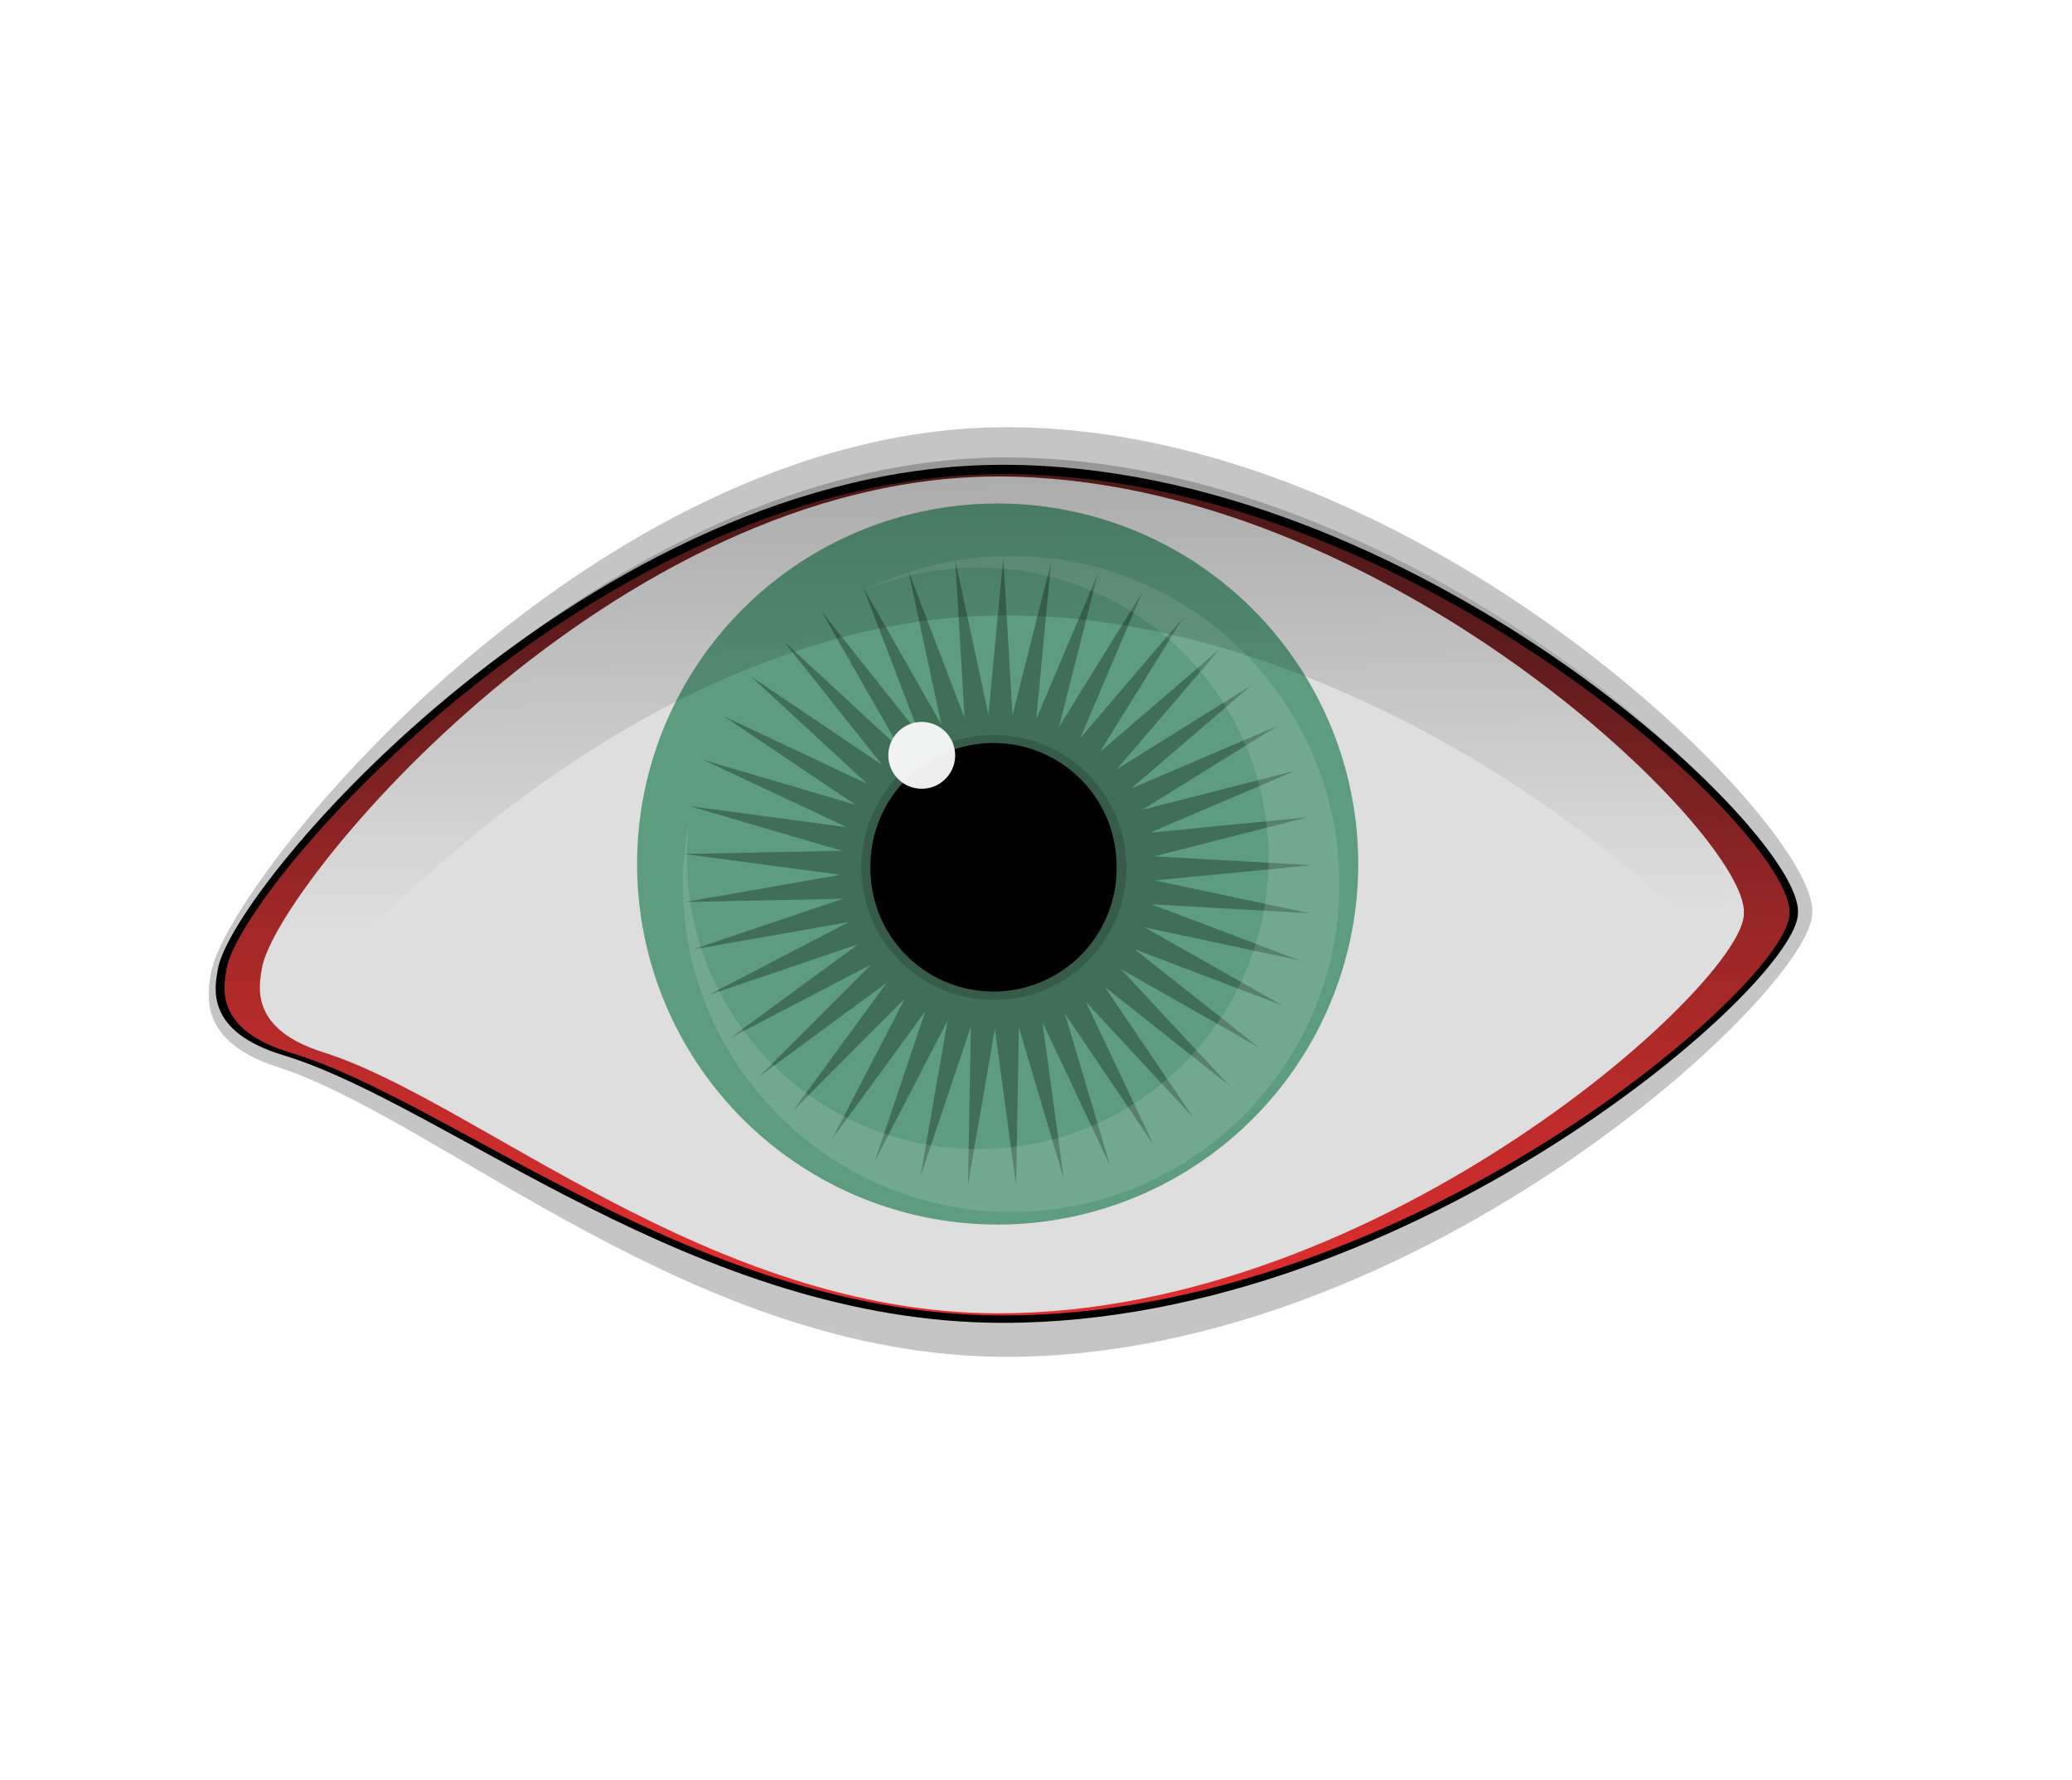
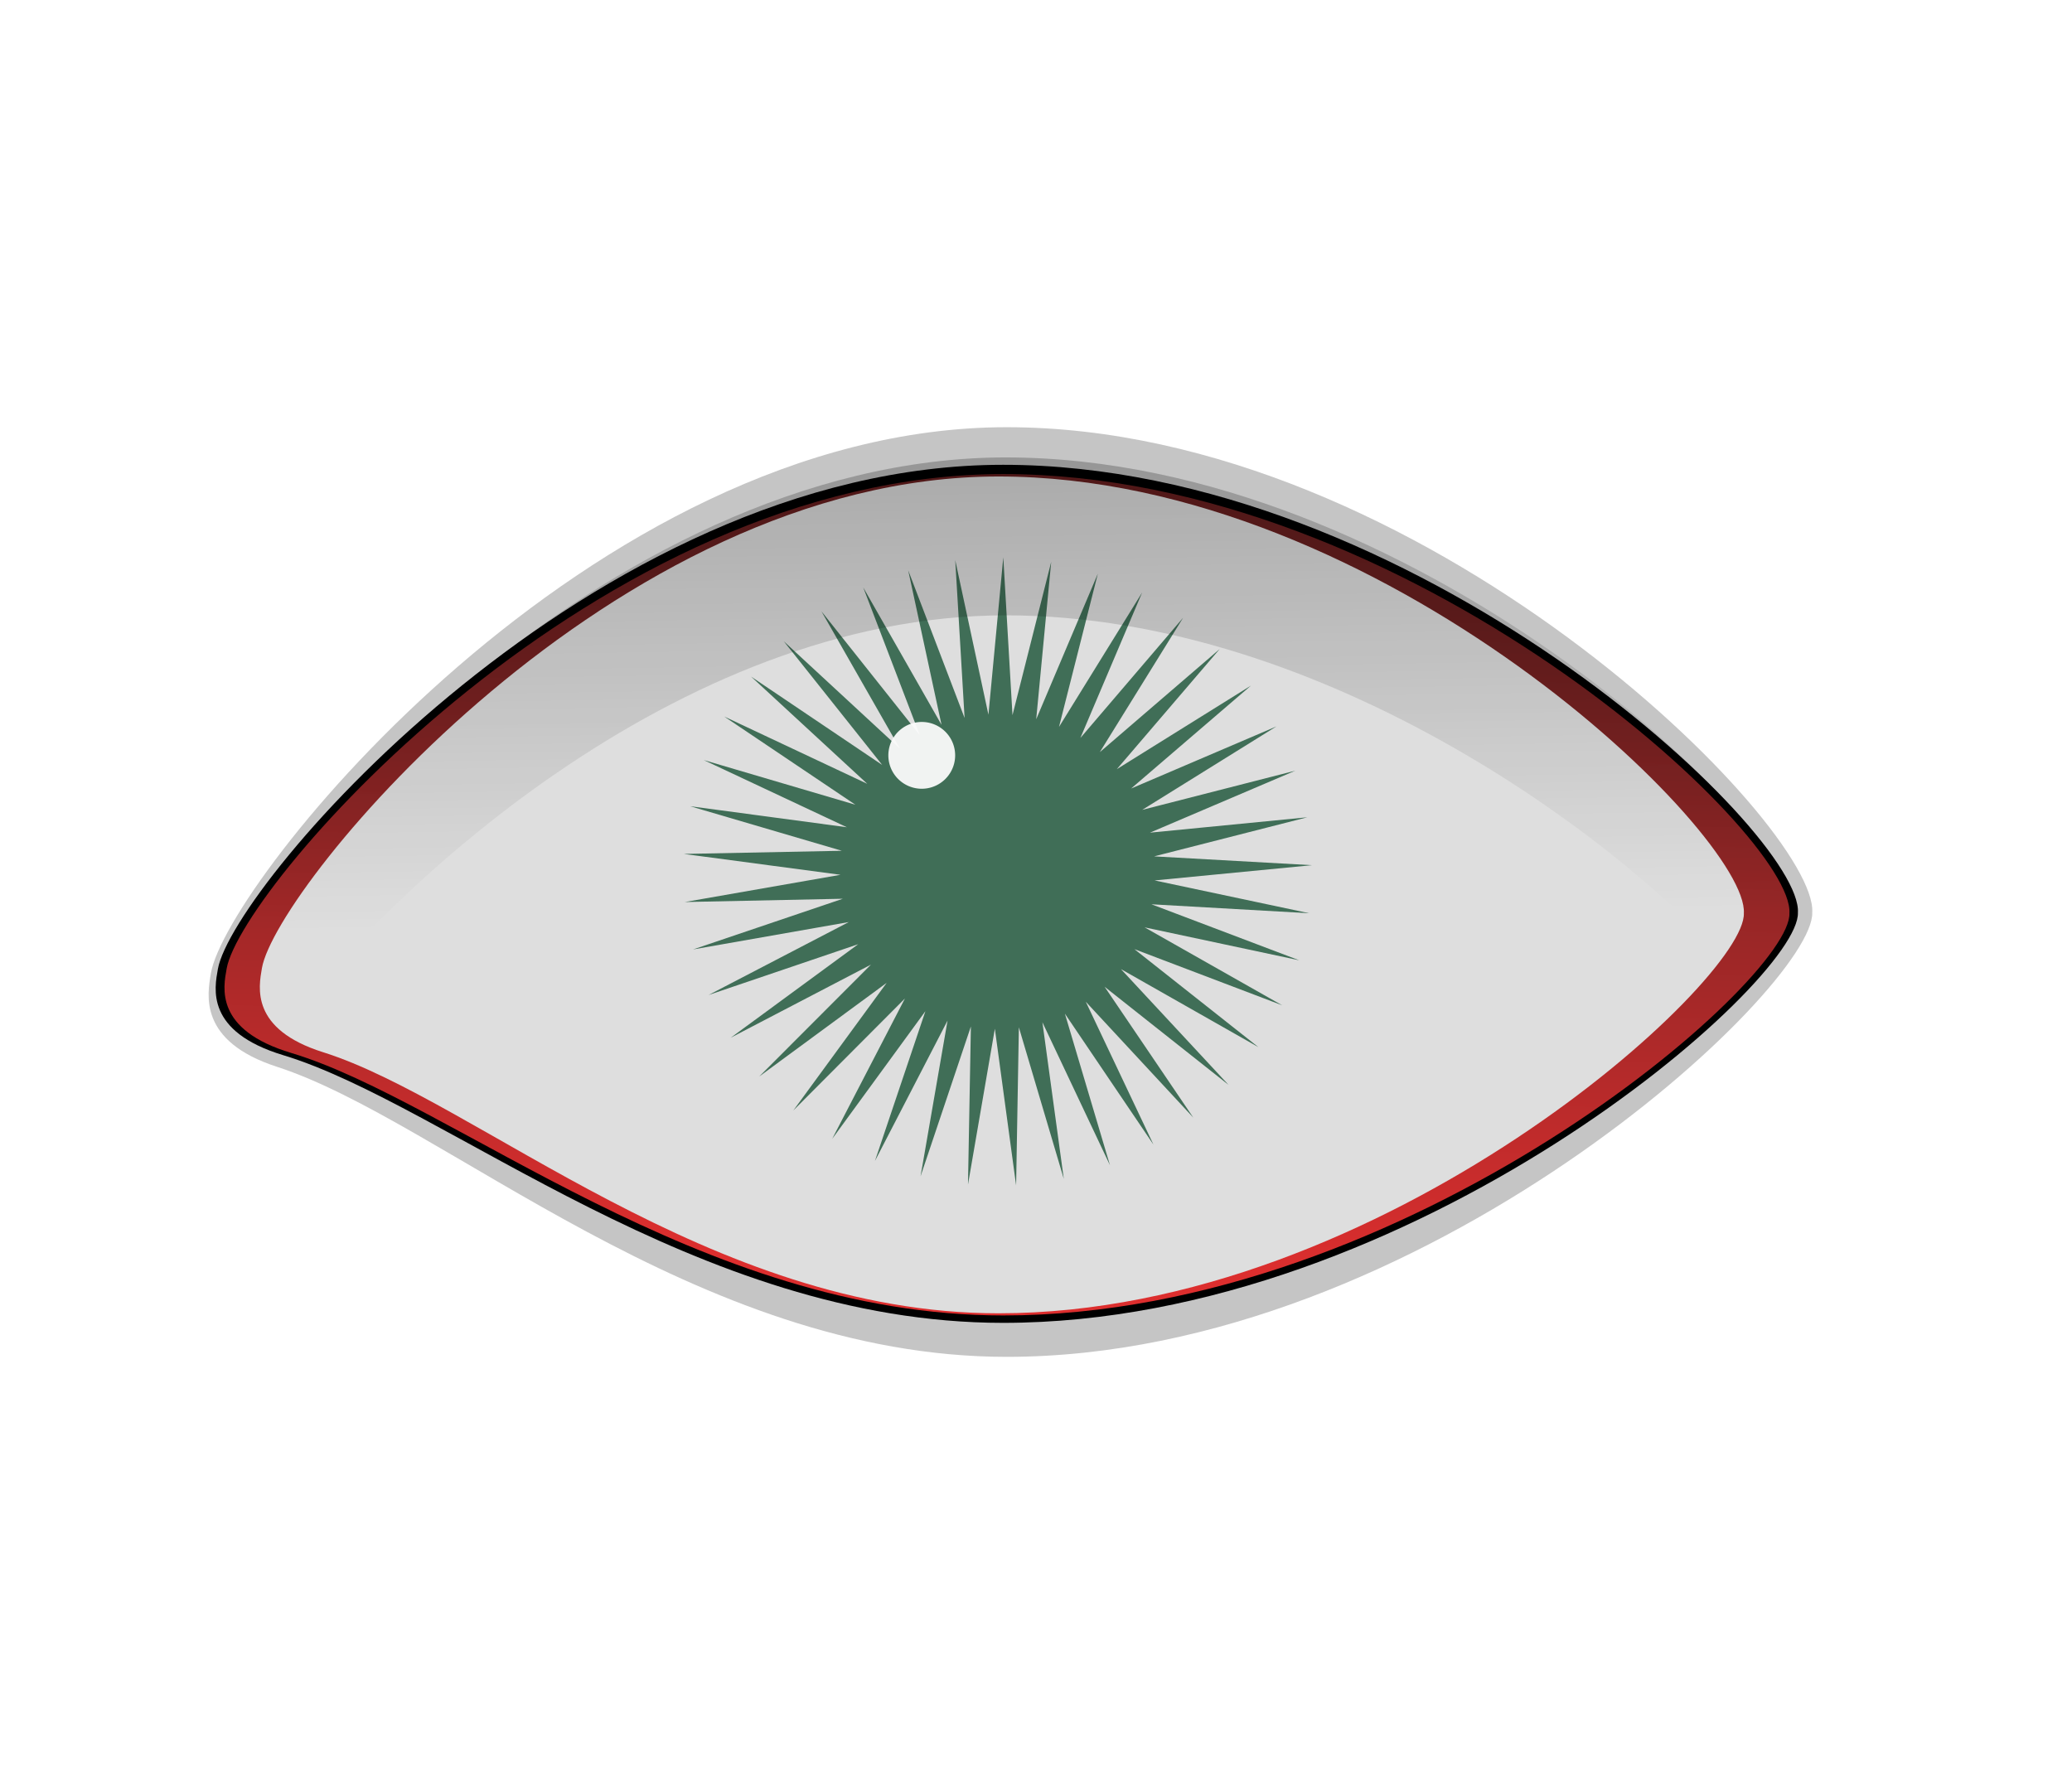
<svg xmlns="http://www.w3.org/2000/svg" xmlns:xlink="http://www.w3.org/1999/xlink" width="211.636" height="181.813">
  <defs>
    <linearGradient id="linearGradient4494">
      <stop stop-color="#000000" id="stop4496" offset="0" />
      <stop stop-color="#000000" stop-opacity="0" id="stop4498" offset="1" />
    </linearGradient>
    <linearGradient id="linearGradient3801">
      <stop stop-color="#dc2e2e" id="stop3803" offset="0" />
      <stop stop-color="#b43535" stop-opacity="0.576" id="stop3805" offset="1" />
    </linearGradient>
    <linearGradient id="linearGradient3787">
      <stop stop-color="#ffffff" id="stop3789" offset="0" />
      <stop stop-color="#ffffff" offset="0.791" id="stop3799" />
      <stop stop-color="#dedede" id="stop3791" offset="1" />
    </linearGradient>
    <filter id="filter3428">
      <feGaussianBlur id="feGaussianBlur3430" stdDeviation="1.301" />
    </filter>
    <filter height="1.403" y="-0.201" width="1.403" x="-0.201" id="filter3606">
      <feGaussianBlur id="feGaussianBlur3608" stdDeviation="0.629" />
    </filter>
    <linearGradient y2="0.127" x2="0.444" y1="0.929" x1="0.382" id="linearGradient3814" xlink:href="#linearGradient3801" />
    <radialGradient r="75.792" fy="417.582" fx="167.577" cy="417.582" cx="167.577" gradientTransform="matrix(1.196,-8.7094146e-2,4.1742843e-2,0.573,-48.577,195.186)" gradientUnits="userSpaceOnUse" id="radialGradient3816" xlink:href="#linearGradient3787" />
    <filter id="filter3926">
      <feGaussianBlur id="feGaussianBlur3928" stdDeviation="1.123" />
    </filter>
    <filter height="1.291" y="-0.146" width="1.107" x="-0.053" id="filter4474">
      <feGaussianBlur id="feGaussianBlur4476" stdDeviation="3.55" />
    </filter>
    <linearGradient y2="0.787" x2="0.538" y1="-0.084" x1="0.5" id="linearGradient4500" xlink:href="#linearGradient4494" />
  </defs>
  <g>
    <title>Layer 1</title>
    <g id="g3809">
      <path opacity="0.229" fill="#000000" stroke-width="1.785" stroke-miterlimit="4" d="m185.105,93.206c0.288,7.591 -39.792,45.404 -82.281,45.404c-31.832,0 -57.587,-24.143 -74.517,-29.624c-8.078,-2.615 -7.125,-7.399 -6.769,-9.542c1.553,-9.34 38.797,-55.802 81.286,-55.802c42.489,0 82.799,40.696 82.281,49.563z" id="path3987" />
      <path fill="#000000" stroke-width="1.785" stroke-miterlimit="4" d="m183.64,93.229c0.284,7.007 -39.261,41.909 -81.183,41.909c-31.407,0 -56.818,-22.284 -73.523,-27.343c-7.971,-2.414 -7.03,-6.83 -6.678,-8.807c1.532,-8.621 38.279,-51.506 80.201,-51.506c41.922,0 81.694,37.563 81.183,45.748z" id="path3785" />
      <path fill="url(#linearGradient3814)" stroke-width="1.785" stroke-miterlimit="4" d="m182.773,93.287c0.281,6.87 -38.832,41.093 -80.295,41.093c-31.063,0 -56.196,-21.85 -72.719,-26.811c-7.883,-2.367 -6.953,-6.697 -6.605,-8.636c1.515,-8.453 37.861,-50.504 79.324,-50.504c41.463,0 80.8,36.833 80.295,44.857z" id="path3779" />
      <path fill="url(#radialGradient3816)" stroke-width="1.715" stroke-miterlimit="4" d="m178.119,93.291c0.267,6.833 -36.824,40.871 -76.144,40.871c-29.457,0 -53.291,-21.732 -68.959,-26.666c-7.476,-2.354 -6.593,-6.661 -6.264,-8.589c1.437,-8.408 35.903,-50.231 75.223,-50.231c39.32,0 76.623,36.634 76.144,44.615z" id="path3781" />
    </g>
    <g transform="matrix(1.235 0 0 1.235 -151.038 21.638)" id="g3828">
      <g id="g3210">
-         <path fill="#5d9c7f" stroke-width="2" stroke-miterlimit="4" d="m234.632,53.95a29.821,29.821 0 1 1 -59.643,0a29.821,29.821 0 1 1 59.643,0z" id="path3156" />
        <path fill="#406e57" stroke-width="2" stroke-miterlimit="4" d="m214.096,78.861l-5.586,-11.823l1.77,12.956l-3.716,-12.537l-0.228,13.074l-1.758,-12.957l-2.222,12.886l0.24,-13.074l-4.163,12.396l2.233,-12.884l-6.006,11.615l4.174,-12.392l-7.709,10.562l6.016,-11.61l-9.231,9.262l7.718,-10.555l-10.536,7.744l9.239,-9.254l-11.595,6.045l10.543,-7.735l-12.382,4.204l11.6,-6.035l-12.879,2.265l12.386,-4.193l-13.073,0.272l12.881,-2.253l-12.962,-1.726l13.074,-0.261l-12.546,-3.685l12.96,1.738l-11.837,-5.557l12.543,3.696l-10.85,-7.298l11.832,5.567l-9.609,-8.869l10.843,7.308l-8.142,-10.232l9.601,8.878l-6.485,-11.355l8.133,10.239l-4.675,-12.212l6.475,11.361l-2.757,-12.782l4.665,12.216l-0.773,-13.053l2.745,12.785l1.229,-13.018l0.761,13.054l3.201,-12.678l-1.24,13.017l5.099,-12.041l-3.213,12.675l6.878,-11.122l-5.11,12.036l8.495,-9.941l-6.888,11.115l9.913,-8.528l-8.504,9.934l11.098,-6.915l-9.92,8.519l12.024,-5.14l-11.104,6.905l12.667,-3.244l-12.028,5.129l13.014,-1.272l-12.67,3.233l13.056,0.729l-13.015,1.261l12.792,2.714l-13.055,-0.741l12.227,4.634l-12.789,-2.725l11.377,6.447l-12.223,-4.645l10.259,8.108l-11.371,-6.457l8.902,9.579l-10.252,-8.117l7.335,10.825l-8.893,-9.587l5.597,11.818l-7.325,-10.832l3.727,12.534z" id="path3158" />
-         <path opacity="0.401" fill="#000000" stroke-width="2" stroke-miterlimit="4" filter="url(#filter3926)" d="m215.46,54.237a10.962,10.962 0 1 1 -21.925,0a10.962,10.962 0 1 1 21.925,0z" id="path3208" />
-         <path fill="#000000" stroke-width="2" stroke-miterlimit="4" d="m214.645,54.218a10.179,10.179 0 1 1 -20.357,0a10.179,10.179 0 1 1 20.357,0z" id="path3612" />
      </g>
-       <path opacity="0.361" fill="#fbfbfb" stroke-width="2" stroke-miterlimit="4" filter="url(#filter3428)" d="m205.938,28.46c-4.364,0 -8.491,1.04 -12.145,2.873c2.877,-1.218 6.066,-1.906 9.386,-1.906c13.278,0 24.034,10.784 24.034,24.062c0,13.278 -10.756,24.034 -24.034,24.034c-13.278,0 -24.062,-10.756 -24.062,-24.034c0,-1.136 0.075,-2.262 0.228,-3.356c-0.362,1.766 -0.569,3.588 -0.569,5.461c0,14.982 12.18,27.134 27.162,27.134c14.982,0 27.134,-12.152 27.134,-27.134c0,-14.982 -12.152,-27.134 -27.134,-27.134z" id="path3351" />
      <path opacity="0.972" fill="#fbfbfb" stroke-width="2" stroke-miterlimit="4" filter="url(#filter3606)" id="path3432" d="m201.294,44.96a2.762,2.762 0 1 1 -5.525,0a2.762,2.762 0 1 1 5.525,0z" />
    </g>
    <path opacity="0.51" fill="url(#linearGradient4500)" stroke-width="1.715" stroke-miterlimit="4" filter="url(#filter4474)" id="path4423" d="m102.743,46.728c-41.416,0 -77.715,43.117 -79.229,51.781c-0.31,1.777 -1.058,5.513 4.411,8.018c11.046,-15.341 41.245,-43.666 74.818,-43.666c32.643,0 63.951,23.457 75.509,37.419c3.07,-3.367 4.766,-6.089 4.707,-7.567c0.504,-8.225 -38.8,-45.984 -80.216,-45.984z" />
  </g>
</svg>